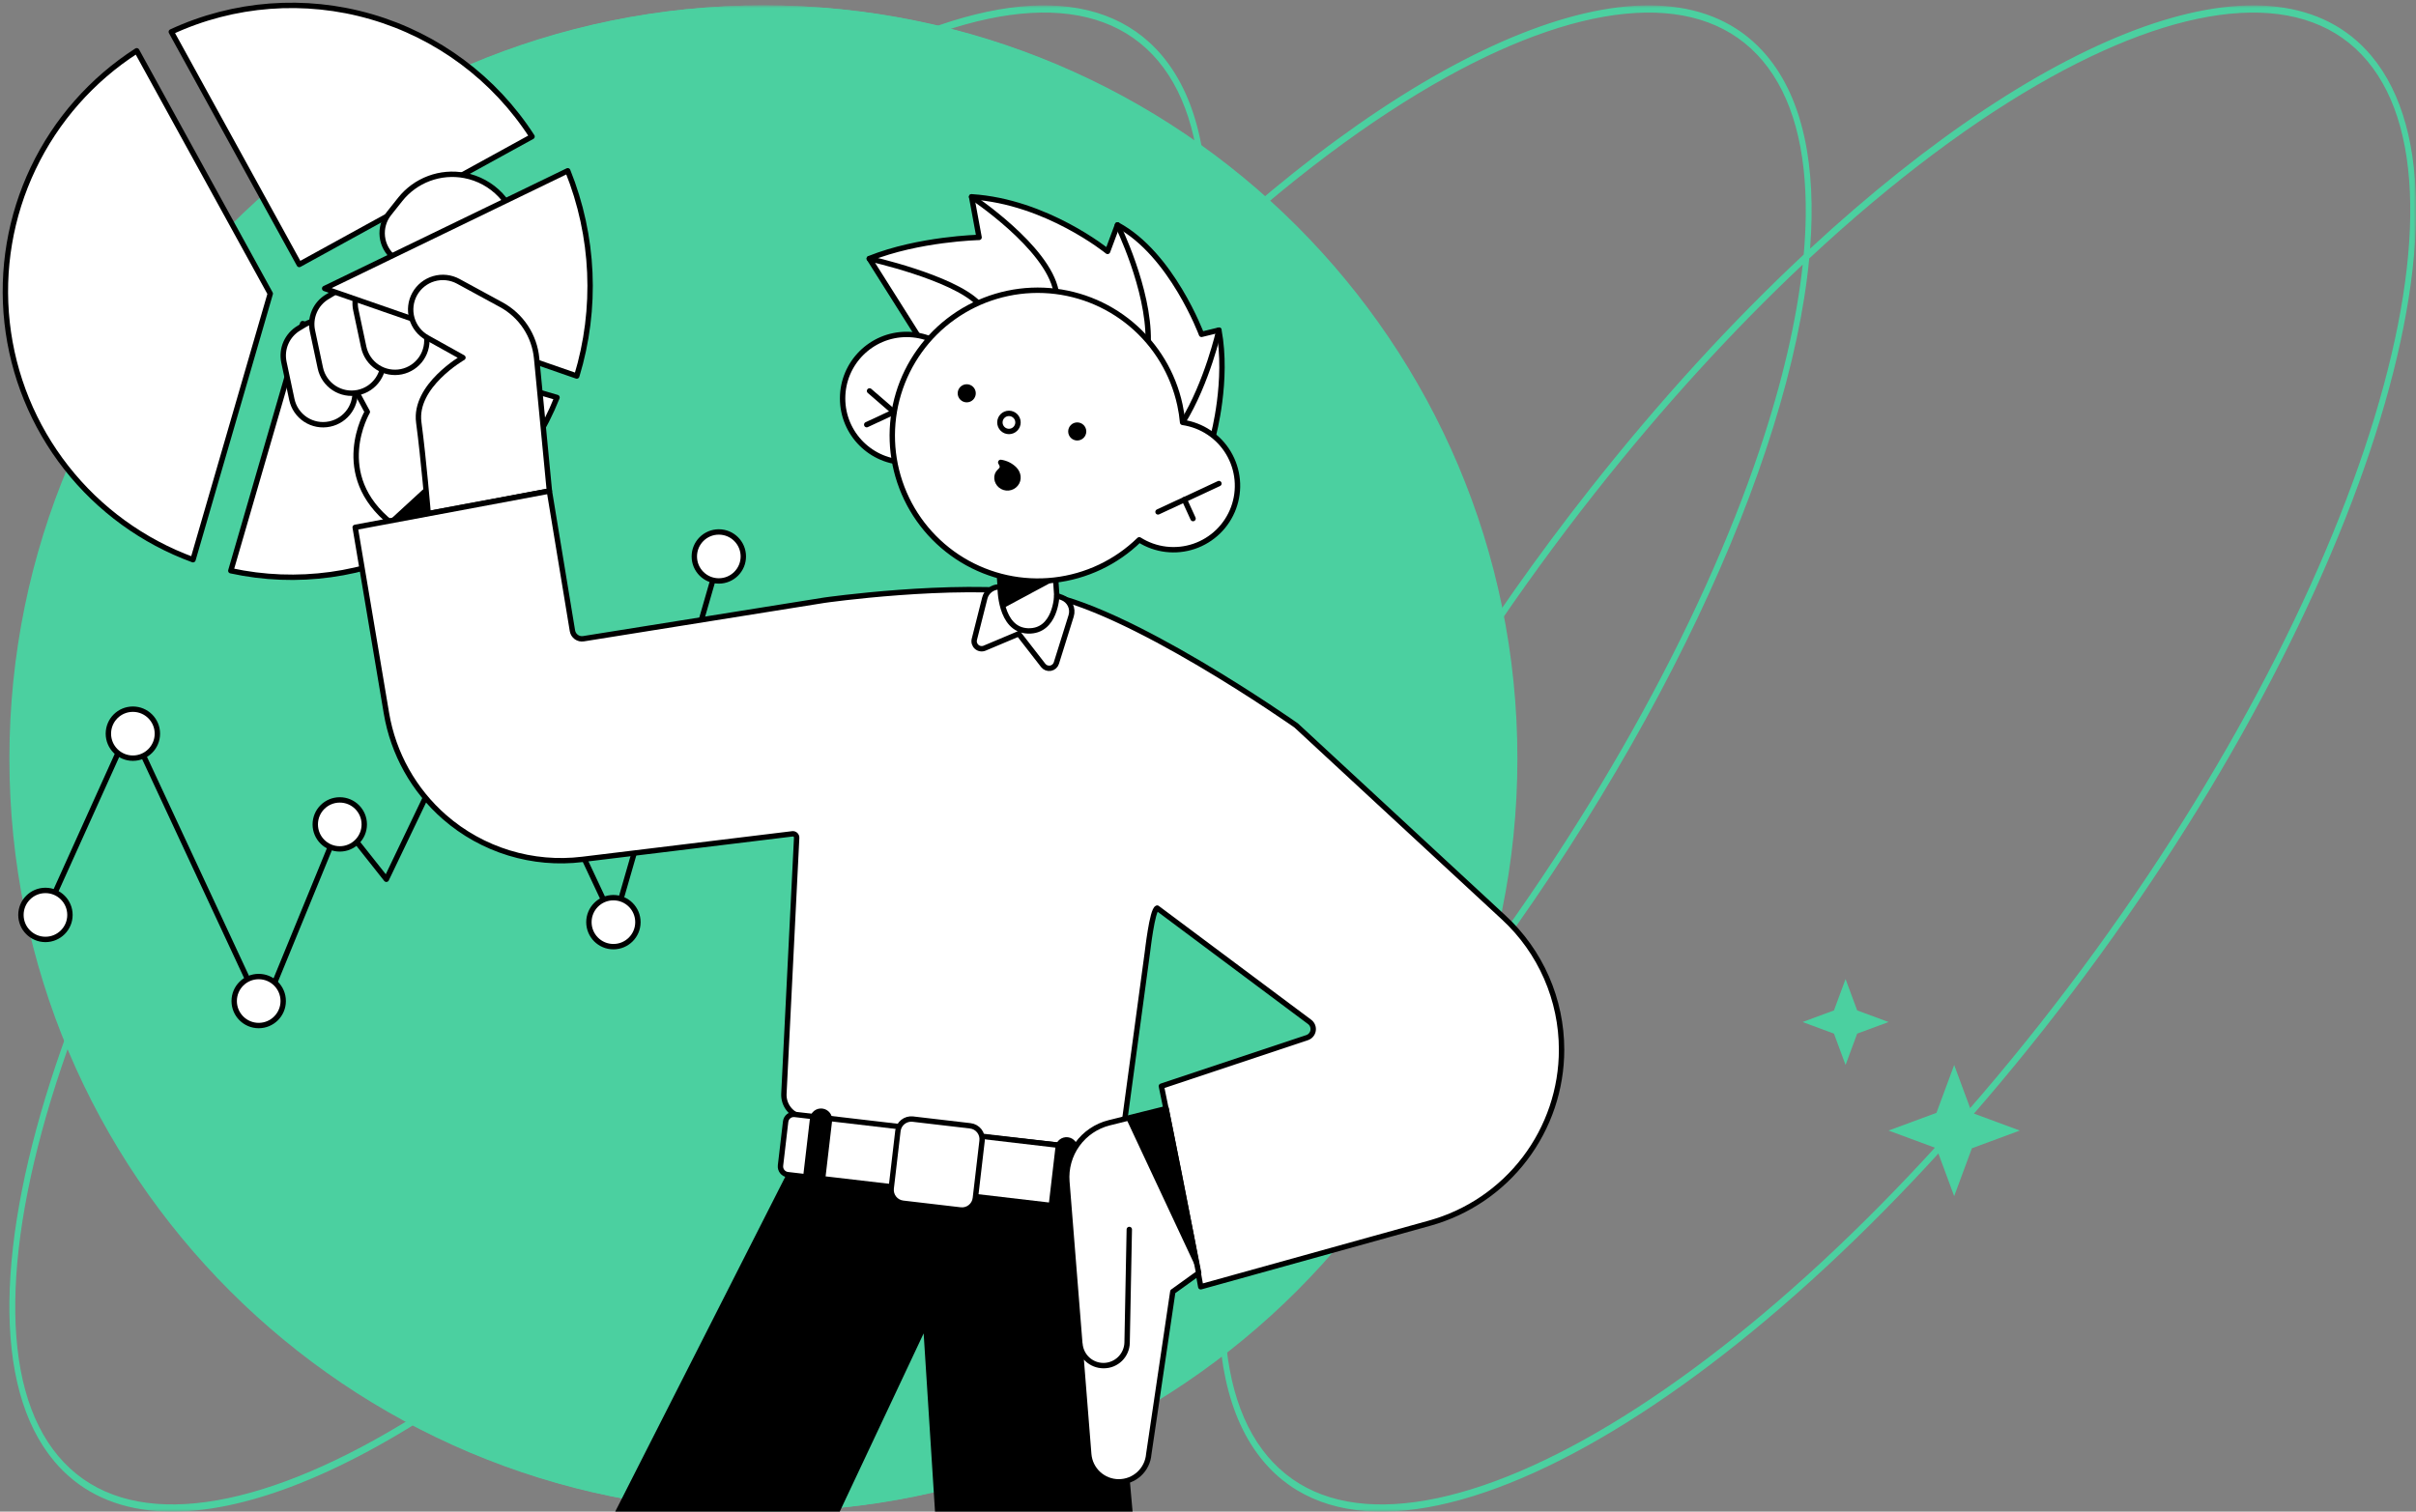
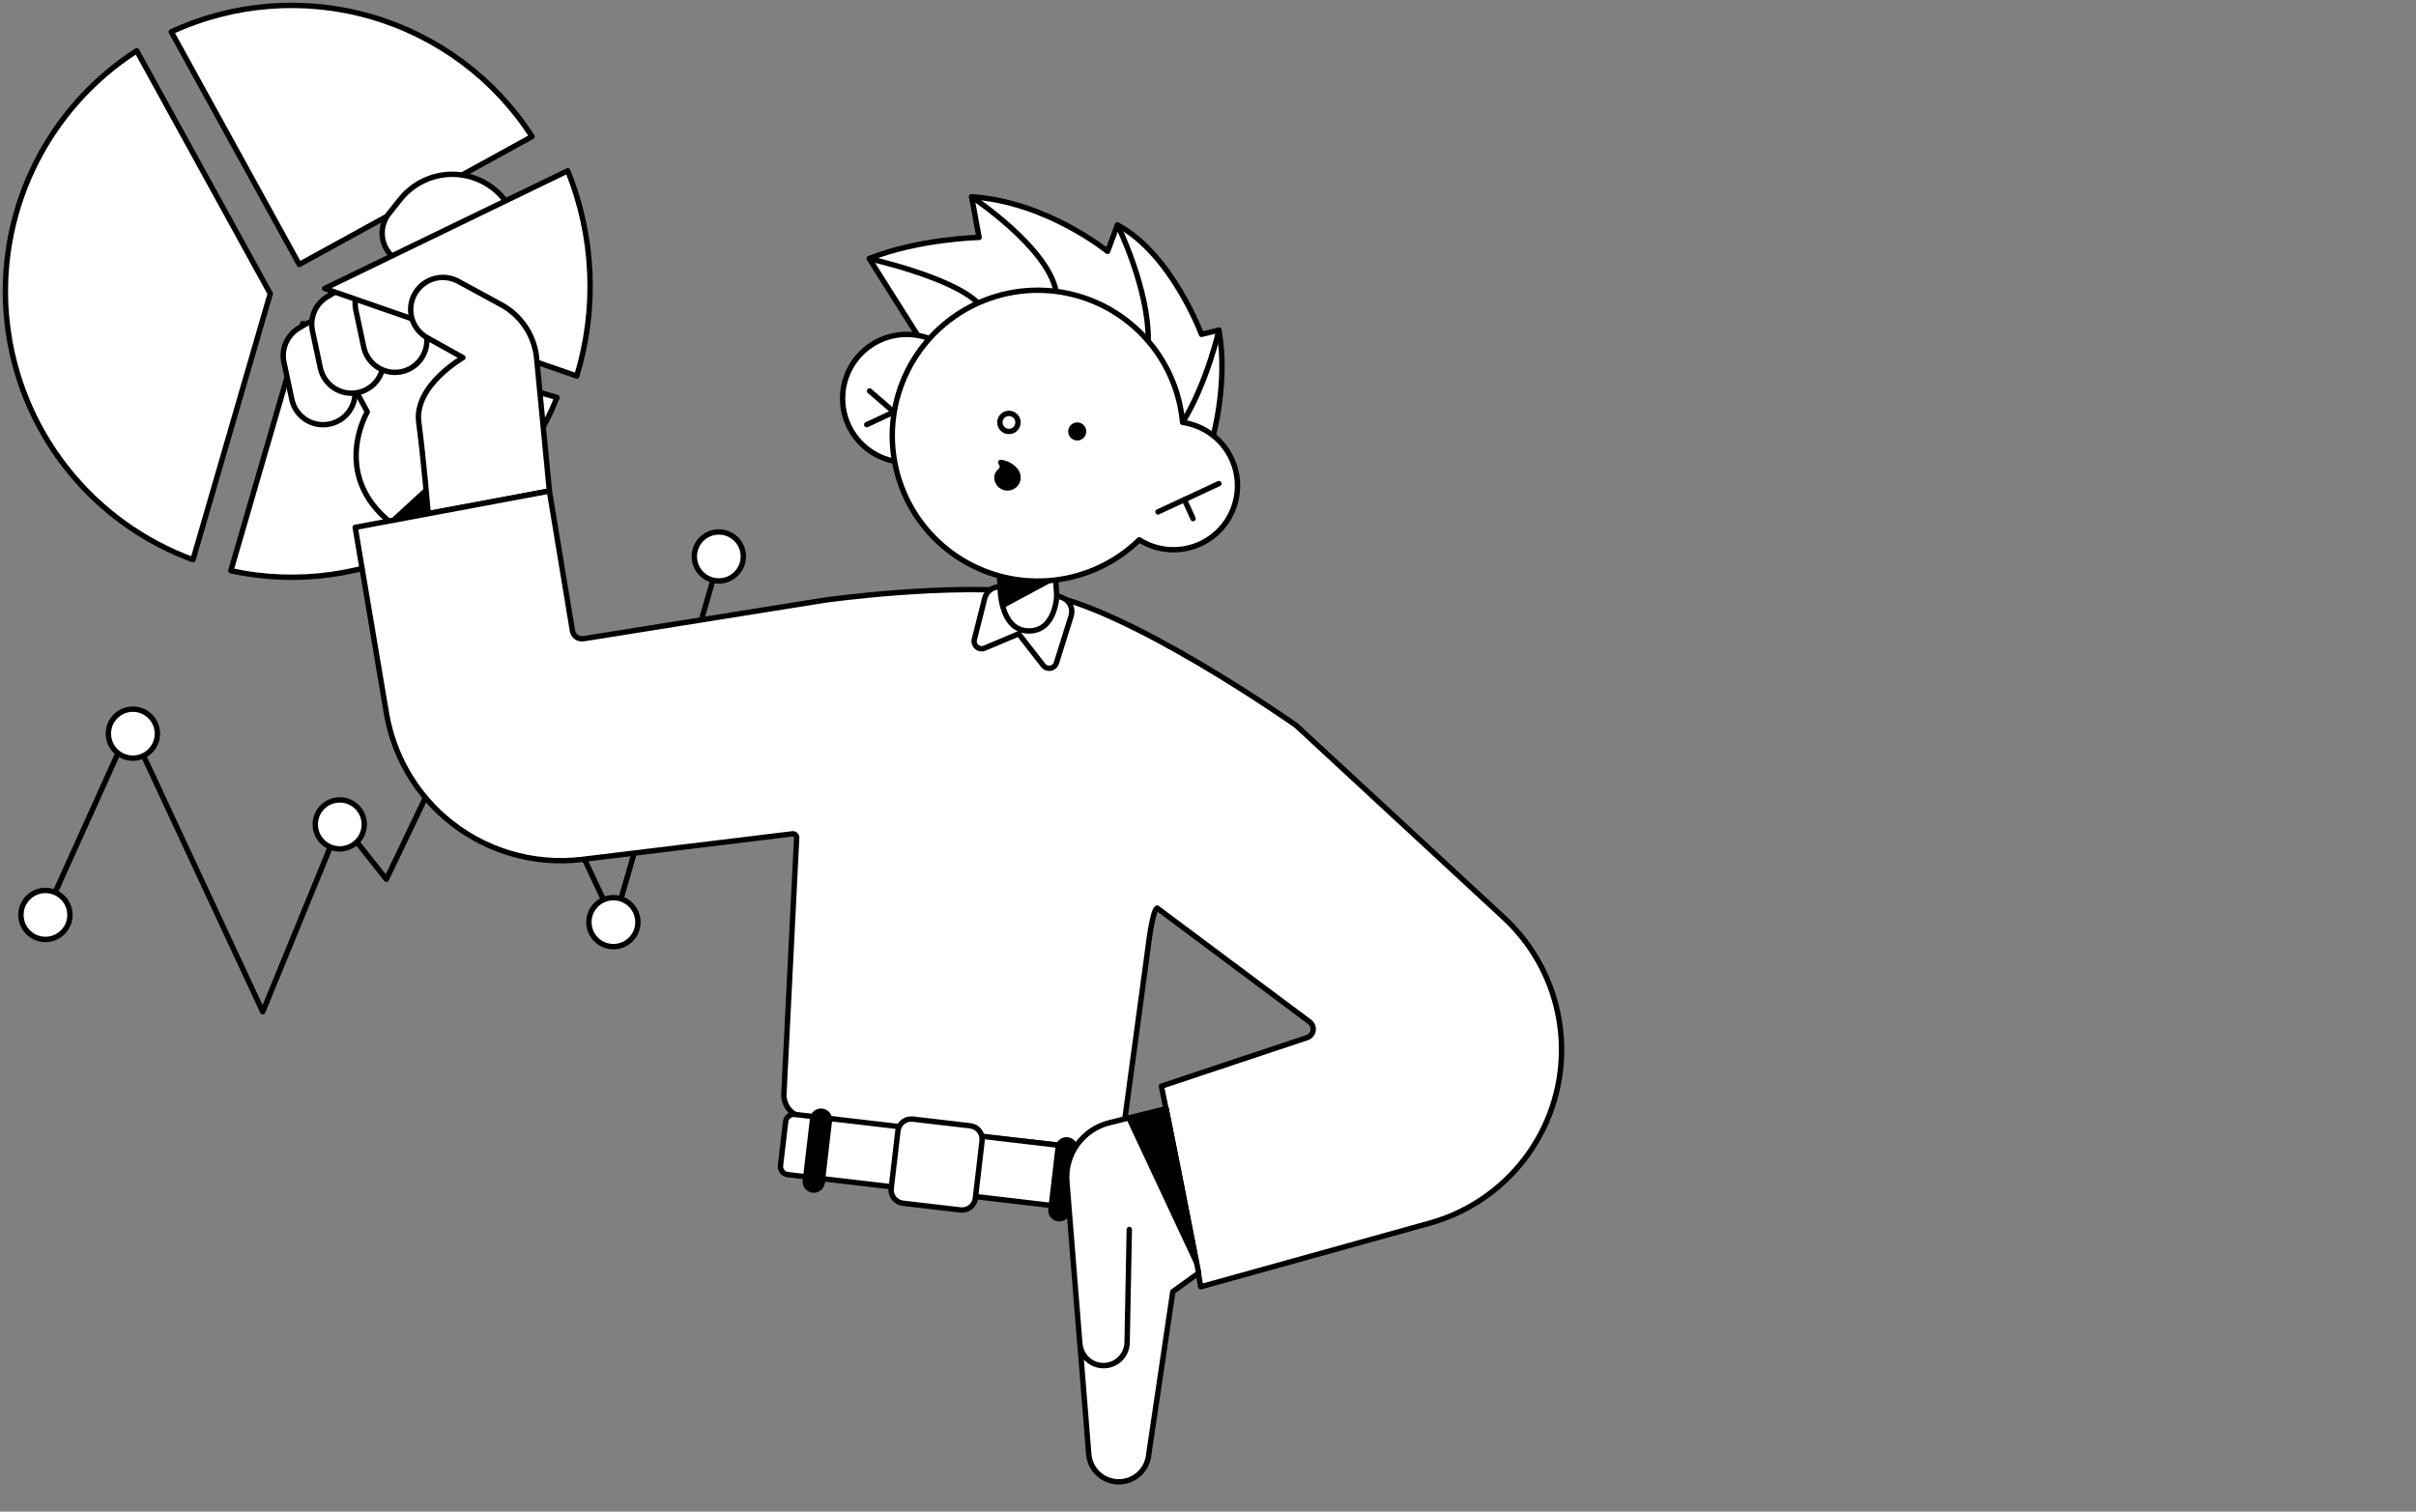
<svg xmlns="http://www.w3.org/2000/svg" width="449" height="281" viewBox="0 0 449 281" fill="none">
  <rect x="0" y="0" width="449" height="281" fill="#808080" stroke="none" />
  <mask id="mask0_2269_3917" style="mask-type:alpha" maskUnits="userSpaceOnUse" x="1" y="1" width="448" height="280">
-     <path d="M1 1H449V281H1V1Z" fill="#D9D9D9" />
-   </mask>
+     </mask>
  <g mask="url(#mask0_2269_3917)">
    <path fill-rule="evenodd" clip-rule="evenodd" d="M381.184 14.322C367.108 22.12 351.799 33.539 336.235 48.047C332.633 85.918 307.356 140.746 267.556 191.244C254.574 207.717 241.168 222.306 227.932 234.681C227.711 237.148 227.584 239.538 227.554 241.844C227.391 254.238 230.008 264.087 235.54 270.68C241.072 277.272 249.159 280.182 259.228 279.593C269.299 279.004 281.243 274.916 294.3 267.683C320.408 253.219 350.757 226.297 379.116 190.312C407.477 154.327 428.41 116.182 439.348 83.64C444.819 67.365 447.766 52.558 447.929 40.161C448.093 27.767 445.475 17.918 439.943 11.325C434.412 4.732 426.324 1.823 416.255 2.412C406.184 3.001 394.241 7.089 381.184 14.322ZM440.697 10.369C422.889 -10.854 380.694 5.211 336.393 46.222C337.589 30.829 335.076 18.38 328.354 10.369C310.542 -10.859 268.333 5.218 224.021 46.249C225.221 30.842 222.71 18.383 215.984 10.366C192.7 -17.382 127.731 18.611 70.87 90.758C14.009 162.906 -13.211 243.887 10.072 271.634C27.884 292.861 70.094 276.784 114.406 235.753C113.205 251.161 115.716 263.619 122.443 271.636C140.251 292.86 182.446 276.794 226.747 235.784C225.551 251.176 228.064 263.626 234.786 271.636C258.069 299.384 323.039 263.392 379.899 191.244C436.76 119.097 463.981 38.116 440.697 10.369ZM115.591 234.65C115.368 237.129 115.24 239.528 115.21 241.844C115.047 254.238 117.664 264.087 123.196 270.68C128.728 277.272 136.815 280.182 146.884 279.593C156.956 279.004 168.9 274.916 181.956 267.683C196.032 259.884 211.34 248.465 226.905 233.958C230.507 196.087 255.785 141.259 295.584 90.761C308.566 74.288 321.972 59.699 335.208 47.324C335.429 44.857 335.556 42.467 335.586 40.161C335.749 27.767 333.132 17.918 327.6 11.325C322.068 4.732 313.981 1.823 303.912 2.412C293.841 3.001 281.897 7.089 268.84 14.322C254.756 22.125 239.437 33.554 223.863 48.075C220.249 85.945 194.975 140.757 155.186 191.242C142.212 207.702 128.817 222.282 115.591 234.65ZM222.651 49.21C221.541 59.539 218.83 71.157 214.635 83.637C203.695 116.179 182.763 154.324 154.403 190.309C141.739 206.378 128.678 220.641 115.775 232.793C116.885 222.463 119.597 210.846 123.792 198.365C134.73 165.823 155.663 127.678 184.023 91.693C196.688 75.624 209.748 61.362 222.651 49.21ZM222.835 47.352C209.609 59.721 196.213 74.3 183.241 90.761C143.451 141.246 118.177 196.058 114.564 233.927C98.989 248.448 83.67 259.877 69.586 267.681C56.529 274.913 44.586 279.001 34.514 279.59C24.445 280.18 16.358 277.27 10.826 270.678C5.294 264.084 2.676 254.236 2.84 241.842C3.003 229.445 5.951 214.638 11.422 198.362C22.36 165.82 43.292 127.676 71.653 91.691C100.013 55.706 130.362 28.784 156.47 14.32C169.527 7.086 181.471 2.999 191.542 2.41C201.611 1.821 209.698 4.729 215.23 11.322C220.762 17.915 223.379 27.764 223.216 40.158C223.186 42.474 223.058 44.874 222.835 47.352ZM236.135 198.365C231.936 210.859 229.223 222.486 228.115 232.824C241.028 220.665 254.099 206.394 266.773 190.312C295.134 154.327 316.067 116.182 327.005 83.64C331.204 71.147 333.917 59.518 335.025 49.181C322.112 61.34 309.041 75.612 296.367 91.693C268.006 127.678 247.073 165.823 236.135 198.365Z" fill="#4BD0A0" />
    <path d="M281.746 141C281.746 63.68 219.066 1 141.746 1C64.426 1 1.746 63.68 1.746 141C1.746 218.32 64.426 281 141.746 281C219.066 281 281.746 218.32 281.746 141Z" fill="#4BD0A0" />
    <path d="M282 141C282 63.68 219.32 1 142 1C64.68 1 2 63.68 2 141C2 218.32 64.68 281 142 281C219.32 281 282 218.32 282 141Z" fill="#4BD0A0" />
    <path d="M342.988 182L340.831 187.83L335 189.989L340.831 192.146L342.988 197.976L345.145 192.146L350.976 189.989L345.145 187.83L342.988 182Z" fill="#4BD0A0" />
-     <path d="M363.173 197.973L359.88 206.872L350.98 210.165L359.88 213.458L363.173 222.357L366.466 213.458L375.365 210.165L366.466 206.872L363.173 197.973Z" fill="#4BD0A0" />
+     <path d="M363.173 197.973L359.88 206.872L350.98 210.165L359.88 213.458L363.173 222.357L366.466 213.458L375.365 210.165L366.466 206.872L363.173 197.973" fill="#4BD0A0" />
  </g>
  <path d="M55.617 49.166L98.877 25.386C91.932 14.598 81.32 6.686 68.999 3.109C56.678 -0.469 43.478 0.53 31.836 5.921L55.617 49.166Z" fill="white" stroke="black" stroke-linecap="round" stroke-linejoin="round" />
  <path d="M50.225 54.586L25.408 9.438C17.087 14.787 10.424 22.352 6.169 31.282C1.913 40.212 0.235 50.152 1.322 59.984C2.409 69.817 6.218 79.15 12.322 86.935C18.425 94.72 26.579 100.647 35.868 104.049L50.225 54.586Z" fill="white" stroke="black" stroke-linecap="round" stroke-linejoin="round" />
  <path d="M56.245 60.152L42.895 106.098C55.177 108.772 68.01 107.003 79.111 101.105C90.212 95.208 98.861 85.563 103.519 73.888L56.245 60.152Z" fill="white" stroke="black" stroke-linecap="round" stroke-linejoin="round" />
  <path d="M8.445 169.876L24.153 135.081L48.83 188.078L63.319 152.747L71.799 163.453L91.282 122.77L114.141 171.485L133.735 103.496" stroke="black" stroke-linecap="round" stroke-linejoin="round" />
  <path d="M24.695 140.94C27.21 140.94 29.249 138.901 29.249 136.386C29.249 133.871 27.21 131.832 24.695 131.832C22.18 131.832 20.141 133.871 20.141 136.386C20.141 138.901 22.18 140.94 24.695 140.94Z" fill="white" stroke="black" stroke-linecap="round" stroke-linejoin="round" />
-   <path d="M48.078 190.643C50.593 190.643 52.632 188.604 52.632 186.089C52.632 183.574 50.593 181.535 48.078 181.535C45.562 181.535 43.523 183.574 43.523 186.089C43.523 188.604 45.562 190.643 48.078 190.643Z" fill="white" stroke="black" stroke-linecap="round" stroke-linejoin="round" />
  <path d="M63.144 157.807C65.659 157.807 67.698 155.769 67.698 153.253C67.698 150.738 65.659 148.699 63.144 148.699C60.629 148.699 58.59 150.738 58.59 153.253C58.59 155.769 60.629 157.807 63.144 157.807Z" fill="white" stroke="black" stroke-linecap="round" stroke-linejoin="round" />
  <path d="M90.941 127.581C93.456 127.581 95.495 125.542 95.495 123.027C95.495 120.512 93.456 118.473 90.941 118.473C88.426 118.473 86.387 120.512 86.387 123.027C86.387 125.542 88.426 127.581 90.941 127.581Z" fill="white" stroke="black" stroke-linecap="round" stroke-linejoin="round" />
  <path d="M113.999 175.979C116.515 175.979 118.554 173.94 118.554 171.425C118.554 168.91 116.515 166.871 113.999 166.871C111.484 166.871 109.445 168.91 109.445 171.425C109.445 173.94 111.484 175.979 113.999 175.979Z" fill="white" stroke="black" stroke-linecap="round" stroke-linejoin="round" />
  <path d="M133.589 107.995C136.104 107.995 138.143 105.956 138.143 103.441C138.143 100.926 136.104 98.887 133.589 98.887C131.074 98.887 129.035 100.926 129.035 103.441C129.035 105.956 131.074 107.995 133.589 107.995Z" fill="white" stroke="black" stroke-linecap="round" stroke-linejoin="round" />
  <path d="M8.445 174.636C10.96 174.636 12.999 172.597 12.999 170.081C12.999 167.566 10.96 165.527 8.445 165.527C5.93 165.527 3.891 167.566 3.891 170.081C3.891 172.597 5.93 174.636 8.445 174.636Z" fill="white" stroke="black" stroke-linecap="round" stroke-linejoin="round" />
  <path d="M94.822 96.542L95.002 66.008L82.702 56.422L63.215 67.219L68.265 76.567C68.265 76.567 61.338 88.268 72.76 97.277L94.822 96.542Z" fill="white" stroke="black" stroke-linecap="round" stroke-linejoin="round" />
  <path d="M56.66 60.333L55.54 61.005C54.473 61.637 53.632 62.588 53.134 63.724C52.637 64.86 52.508 66.124 52.767 67.336L54.236 74.252C54.561 75.79 55.483 77.136 56.8 77.994C58.117 78.852 59.72 79.152 61.258 78.828C62.776 78.516 64.111 77.622 64.978 76.338C65.844 75.053 66.174 73.481 65.897 71.957L65.052 67.303L71.024 63.285L61.754 59.87C60.924 59.562 60.036 59.444 59.155 59.524C58.273 59.604 57.421 59.881 56.66 60.333V60.333Z" fill="white" stroke="black" stroke-linecap="round" stroke-linejoin="round" />
  <path d="M61.948 54.497L60.824 55.169C59.76 55.803 58.921 56.755 58.426 57.891C57.932 59.027 57.806 60.289 58.066 61.501L59.535 68.413C59.862 69.939 60.779 71.275 62.085 72.131C63.391 72.986 64.982 73.292 66.513 72.981V72.981C68.031 72.67 69.367 71.776 70.234 70.492C71.102 69.207 71.432 67.635 71.155 66.11L70.307 61.457L76.282 57.439L67.012 54.023C66.186 53.722 65.302 53.608 64.427 53.69C63.551 53.772 62.704 54.047 61.948 54.497V54.497Z" fill="white" stroke="black" stroke-linecap="round" stroke-linejoin="round" />
  <path d="M70.02 50.609L68.888 51.285C67.826 51.922 66.989 52.875 66.494 54.011C65.999 55.147 65.872 56.409 66.13 57.62L67.599 64.532C67.929 66.062 68.848 67.4 70.158 68.255C71.468 69.111 73.063 69.415 74.596 69.101V69.101C76.114 68.789 77.45 67.896 78.317 66.611C79.185 65.327 79.516 63.754 79.238 62.23L78.39 57.573L84.365 53.558L75.095 50.139C74.267 49.836 73.382 49.721 72.505 49.803C71.627 49.884 70.778 50.16 70.02 50.609Z" fill="white" stroke="black" stroke-linecap="round" stroke-linejoin="round" />
  <path d="M98.989 63.404L96.304 43.135C95.962 40.556 94.815 38.15 93.026 36.261C91.237 34.371 88.897 33.095 86.341 32.613V32.613C84.129 32.195 81.845 32.39 79.735 33.176C77.626 33.962 75.771 35.309 74.371 37.071L72.296 39.683C71.33 40.898 70.884 42.446 71.055 43.988C71.227 45.531 72.002 46.943 73.211 47.917C74.419 48.893 75.965 49.351 77.51 49.19C79.055 49.03 80.474 48.264 81.456 47.061L83.432 44.644L84.078 59.309L98.989 63.404Z" fill="white" stroke="black" stroke-linecap="round" stroke-linejoin="round" />
  <path d="M107.188 69.901C111 57.364 110.408 43.9 105.51 31.746L60.336 53.628L107.188 69.901Z" fill="white" stroke="black" stroke-linecap="round" stroke-linejoin="round" />
  <path d="M102.101 91.264L99.728 66.587C99.53 64.52 98.828 62.534 97.684 60.801C96.54 59.069 94.988 57.643 93.165 56.649L85.151 52.289C83.765 51.541 82.14 51.369 80.628 51.81C79.115 52.252 77.838 53.271 77.072 54.647V54.647C76.302 56.035 76.115 57.671 76.551 59.196C76.987 60.721 78.01 62.011 79.396 62.782L86.037 66.481C86.037 66.481 76.914 71.7 77.825 78.52C78.735 85.34 79.576 95.473 79.576 95.473L102.101 91.264Z" fill="white" stroke="black" stroke-linecap="round" stroke-linejoin="round" />
-   <path d="M151.43 207.938L114.336 281.002H156.061L171.655 247.871L173.767 281.002H210.483L204.493 213.722L151.43 207.938Z" fill="black" />
  <path d="M153.219 111.573C153.219 111.573 176.82 108.202 192.902 110.277C208.985 112.352 240.886 134.858 240.886 134.858L279.475 170.575C282.86 173.707 285.562 177.506 287.409 181.732C289.257 185.959 290.21 190.521 290.21 195.134C290.21 202.446 287.815 209.557 283.391 215.379C278.967 221.201 272.758 225.413 265.713 227.373L223.154 239.206C223.154 239.206 220.951 226.667 215.838 201.917L242.91 192.893C243.197 192.797 243.454 192.625 243.651 192.395C243.849 192.164 243.98 191.885 244.031 191.586C244.082 191.287 244.05 190.98 243.94 190.697C243.83 190.414 243.645 190.167 243.405 189.981L215.056 168.808C214.112 169.142 213.271 176.888 213.22 177.152L208.721 210.412C208.583 211.406 208.064 212.308 207.272 212.925C206.481 213.542 205.48 213.826 204.482 213.718L149.143 207.687C148.136 207.502 147.231 206.959 146.595 206.158C145.959 205.357 145.635 204.353 145.683 203.331L148.055 155.741C148.06 155.638 148.043 155.536 148.004 155.44C147.966 155.345 147.907 155.26 147.831 155.19C147.756 155.12 147.667 155.067 147.569 155.035C147.471 155.004 147.368 154.994 147.266 155.006L108.222 159.759C103.644 160.319 98.999 159.91 94.59 158.558C90.18 157.207 86.104 154.943 82.627 151.914C76.899 146.916 73.08 140.088 71.818 132.592L66.008 98.032L102.099 91.285L106.385 117.266C106.464 117.732 106.724 118.149 107.108 118.424C107.493 118.7 107.971 118.811 108.438 118.735L153.219 111.573Z" fill="white" stroke="black" stroke-linecap="round" stroke-linejoin="round" />
  <path d="M190.354 98.009L190.35 98.009C187.49 98.198 185.325 100.67 185.514 103.53L186.154 113.216C186.343 116.075 188.814 118.241 191.674 118.052L191.678 118.051C194.538 117.862 196.703 115.391 196.514 112.531L195.874 102.845C195.685 99.985 193.214 97.82 190.354 98.009Z" fill="white" stroke="black" stroke-linecap="round" stroke-linejoin="round" />
  <path d="M225.477 80.978C225.477 80.978 228.276 70.716 226.524 61.369L223.295 62.155C223.295 62.155 217.761 47.237 207.675 41.812L205.839 46.733C205.839 46.733 194.487 37.46 180.567 36.586L181.959 44.133C181.959 44.133 170.765 44.379 161.543 48.07L170.541 62.324L207.172 83.122L225.477 80.978Z" fill="white" stroke="black" stroke-linecap="round" stroke-linejoin="round" />
  <path d="M161.555 48.094C161.555 48.094 176.873 51.491 181.754 56.313" stroke="black" stroke-linecap="round" stroke-linejoin="round" />
  <path d="M180.574 36.586C180.574 36.586 194.688 45.922 196.26 54.13" stroke="black" stroke-linecap="round" stroke-linejoin="round" />
  <path d="M207.676 41.816C207.676 41.816 213.552 53.709 213.387 63.382" stroke="black" stroke-linecap="round" stroke-linejoin="round" />
  <path d="M226.532 61.375C226.532 61.375 224.38 71.067 219.785 78.523" stroke="black" stroke-linecap="round" stroke-linejoin="round" />
  <path d="M168.49 85.96C175.059 85.96 180.385 80.634 180.385 74.064C180.385 67.494 175.059 62.168 168.49 62.168C161.92 62.168 156.594 67.494 156.594 74.064C156.594 80.634 161.92 85.96 168.49 85.96Z" fill="white" stroke="black" stroke-linecap="round" stroke-linejoin="round" />
  <path d="M219.781 78.522C219.68 77.435 219.515 76.354 219.285 75.287C218.022 69.428 214.847 64.156 210.26 60.298C205.673 56.44 199.934 54.216 193.946 53.975C187.957 53.734 182.058 55.49 177.176 58.967C172.294 62.443 168.706 67.444 166.976 73.182C165.245 78.92 165.47 85.07 167.616 90.667C169.762 96.263 173.706 100.987 178.83 104.097C183.953 107.207 189.964 108.527 195.919 107.848C201.874 107.17 207.435 104.532 211.727 100.349C213.226 101.297 214.917 101.899 216.678 102.109C218.439 102.319 220.224 102.133 221.904 101.564C223.584 100.995 225.115 100.058 226.386 98.821C227.657 97.584 228.635 96.079 229.249 94.415C229.863 92.751 230.097 90.972 229.934 89.206C229.771 87.44 229.216 85.733 228.308 84.209C227.401 82.685 226.164 81.384 224.689 80.4C223.213 79.416 221.537 78.775 219.781 78.522Z" fill="white" stroke="black" stroke-linecap="round" stroke-linejoin="round" />
  <path d="M226.53 89.891L215.211 95.161" stroke="black" stroke-linecap="round" stroke-linejoin="round" />
  <path d="M161.599 72.672L166.128 76.587L161.074 78.941" stroke="black" stroke-linecap="round" stroke-linejoin="round" />
  <path d="M221.722 96.401L220.117 92.879" stroke="black" stroke-linecap="round" stroke-linejoin="round" />
-   <path d="M179.663 74.794C180.592 74.794 181.345 74.041 181.345 73.112C181.345 72.183 180.592 71.43 179.663 71.43C178.734 71.43 177.98 72.183 177.98 73.112C177.98 74.041 178.734 74.794 179.663 74.794Z" fill="black" />
  <path d="M200.198 81.888C201.127 81.888 201.88 81.135 201.88 80.206C201.88 79.276 201.127 78.523 200.198 78.523C199.269 78.523 198.516 79.276 198.516 80.206C198.516 81.135 199.269 81.888 200.198 81.888Z" fill="black" />
  <path d="M187.506 80.208C188.435 80.208 189.188 79.455 189.188 78.526C189.188 77.597 188.435 76.844 187.506 76.844C186.577 76.844 185.824 77.597 185.824 78.526C185.824 79.455 186.577 80.208 187.506 80.208Z" fill="white" stroke="black" stroke-linecap="round" stroke-linejoin="round" />
  <path d="M188.754 89.986C188.588 90.186 188.384 90.352 188.154 90.473C187.924 90.594 187.673 90.669 187.414 90.694C187.155 90.718 186.894 90.691 186.646 90.614C186.397 90.537 186.166 90.413 185.966 90.247C185.191 89.604 184.975 88.359 185.794 87.628C186.308 87.173 186.499 86.747 185.977 85.957C186.925 86.094 187.806 86.527 188.493 87.195C189.272 87.966 189.455 89.145 188.754 89.986Z" fill="black" stroke="black" stroke-linecap="round" stroke-linejoin="round" />
  <path d="M186.154 113.219L196.202 107.82C196.202 107.82 192.236 108.706 185.75 107.086L186.154 113.219Z" fill="black" />
  <path d="M185.873 109.102H185.694C185.079 109.101 184.482 109.305 183.997 109.683C183.512 110.06 183.167 110.588 183.016 111.184L181.077 118.856C181.014 119.109 181.022 119.374 181.101 119.622C181.18 119.87 181.326 120.091 181.524 120.26C181.721 120.43 181.962 120.541 182.219 120.582C182.476 120.623 182.739 120.591 182.979 120.491L189.315 117.824L193.876 123.7C194.033 123.903 194.243 124.058 194.482 124.149C194.721 124.241 194.981 124.265 195.233 124.22C195.485 124.175 195.719 124.061 195.911 123.892C196.103 123.723 196.246 123.504 196.322 123.26L199.062 114.497C199.273 113.825 199.219 113.097 198.911 112.464C198.603 111.83 198.064 111.338 197.406 111.088L196.396 110.721C196.396 110.721 196.205 117.472 191.019 117.284C185.752 117.082 185.873 109.102 185.873 109.102Z" fill="white" stroke="black" stroke-linecap="round" stroke-linejoin="round" />
  <path d="M203.691 213.713L147.705 207.166C146.865 207.068 146.104 207.669 146.006 208.509L145.052 216.662C144.954 217.502 145.555 218.263 146.396 218.361L202.382 224.909C203.222 225.007 203.983 224.405 204.081 223.565L205.035 215.412C205.133 214.572 204.532 213.812 203.691 213.713Z" fill="white" stroke="black" stroke-linecap="round" stroke-linejoin="round" />
  <path d="M154.64 208.374C154.773 207.238 153.959 206.209 152.823 206.077C151.687 205.944 150.658 206.757 150.525 207.893L149.177 219.42C149.044 220.557 149.858 221.585 150.994 221.718C152.13 221.851 153.159 221.038 153.292 219.902L154.64 208.374Z" fill="black" />
  <path d="M200.269 213.707C200.402 212.57 199.588 211.541 198.452 211.409C197.316 211.276 196.287 212.089 196.154 213.225L194.806 224.752C194.673 225.889 195.486 226.918 196.623 227.05C197.759 227.183 198.788 226.37 198.921 225.234L200.269 213.707Z" fill="black" />
  <path d="M180.322 209.285L169.648 208.037C168.276 207.876 167.034 208.858 166.874 210.23L165.625 220.904C165.465 222.276 166.447 223.518 167.819 223.678L178.493 224.927C179.865 225.087 181.107 224.105 181.267 222.733L182.515 212.059C182.676 210.687 181.694 209.445 180.322 209.285Z" fill="white" stroke="black" stroke-linecap="round" stroke-linejoin="round" />
  <path d="M216.72 206.086L206.142 208.719C203.748 209.316 201.643 210.743 200.202 212.747C198.761 214.75 198.079 217.2 198.275 219.66L200.685 249.82C200.776 250.919 201.277 251.943 202.086 252.691C202.896 253.438 203.957 253.856 205.059 253.86V253.86C206.209 253.86 207.315 253.411 208.138 252.607C208.962 251.804 209.438 250.71 209.466 249.559L209.874 228.552L209.466 249.626C209.444 250.756 208.979 251.833 208.172 252.625C207.364 253.417 206.278 253.86 205.147 253.86H205.07C203.967 253.86 202.905 253.444 202.096 252.695C201.286 251.946 200.789 250.92 200.703 249.82V249.82L202.337 270.328C202.452 271.729 203.089 273.036 204.123 273.989C205.156 274.941 206.51 275.47 207.916 275.47V275.47C209.321 275.47 210.675 274.941 211.708 273.988C212.741 273.036 213.378 271.729 213.491 270.328L217.961 240.106L222.765 236.65L216.72 206.086Z" fill="white" stroke="black" stroke-linecap="round" stroke-linejoin="round" />
  <path d="M222.739 236.665L209.293 207.933L216.715 206.086L222.739 236.665Z" fill="black" />
  <path d="M72.242 96.845L79.095 90.543L79.576 95.475L72.242 96.845Z" fill="black" />
</svg>